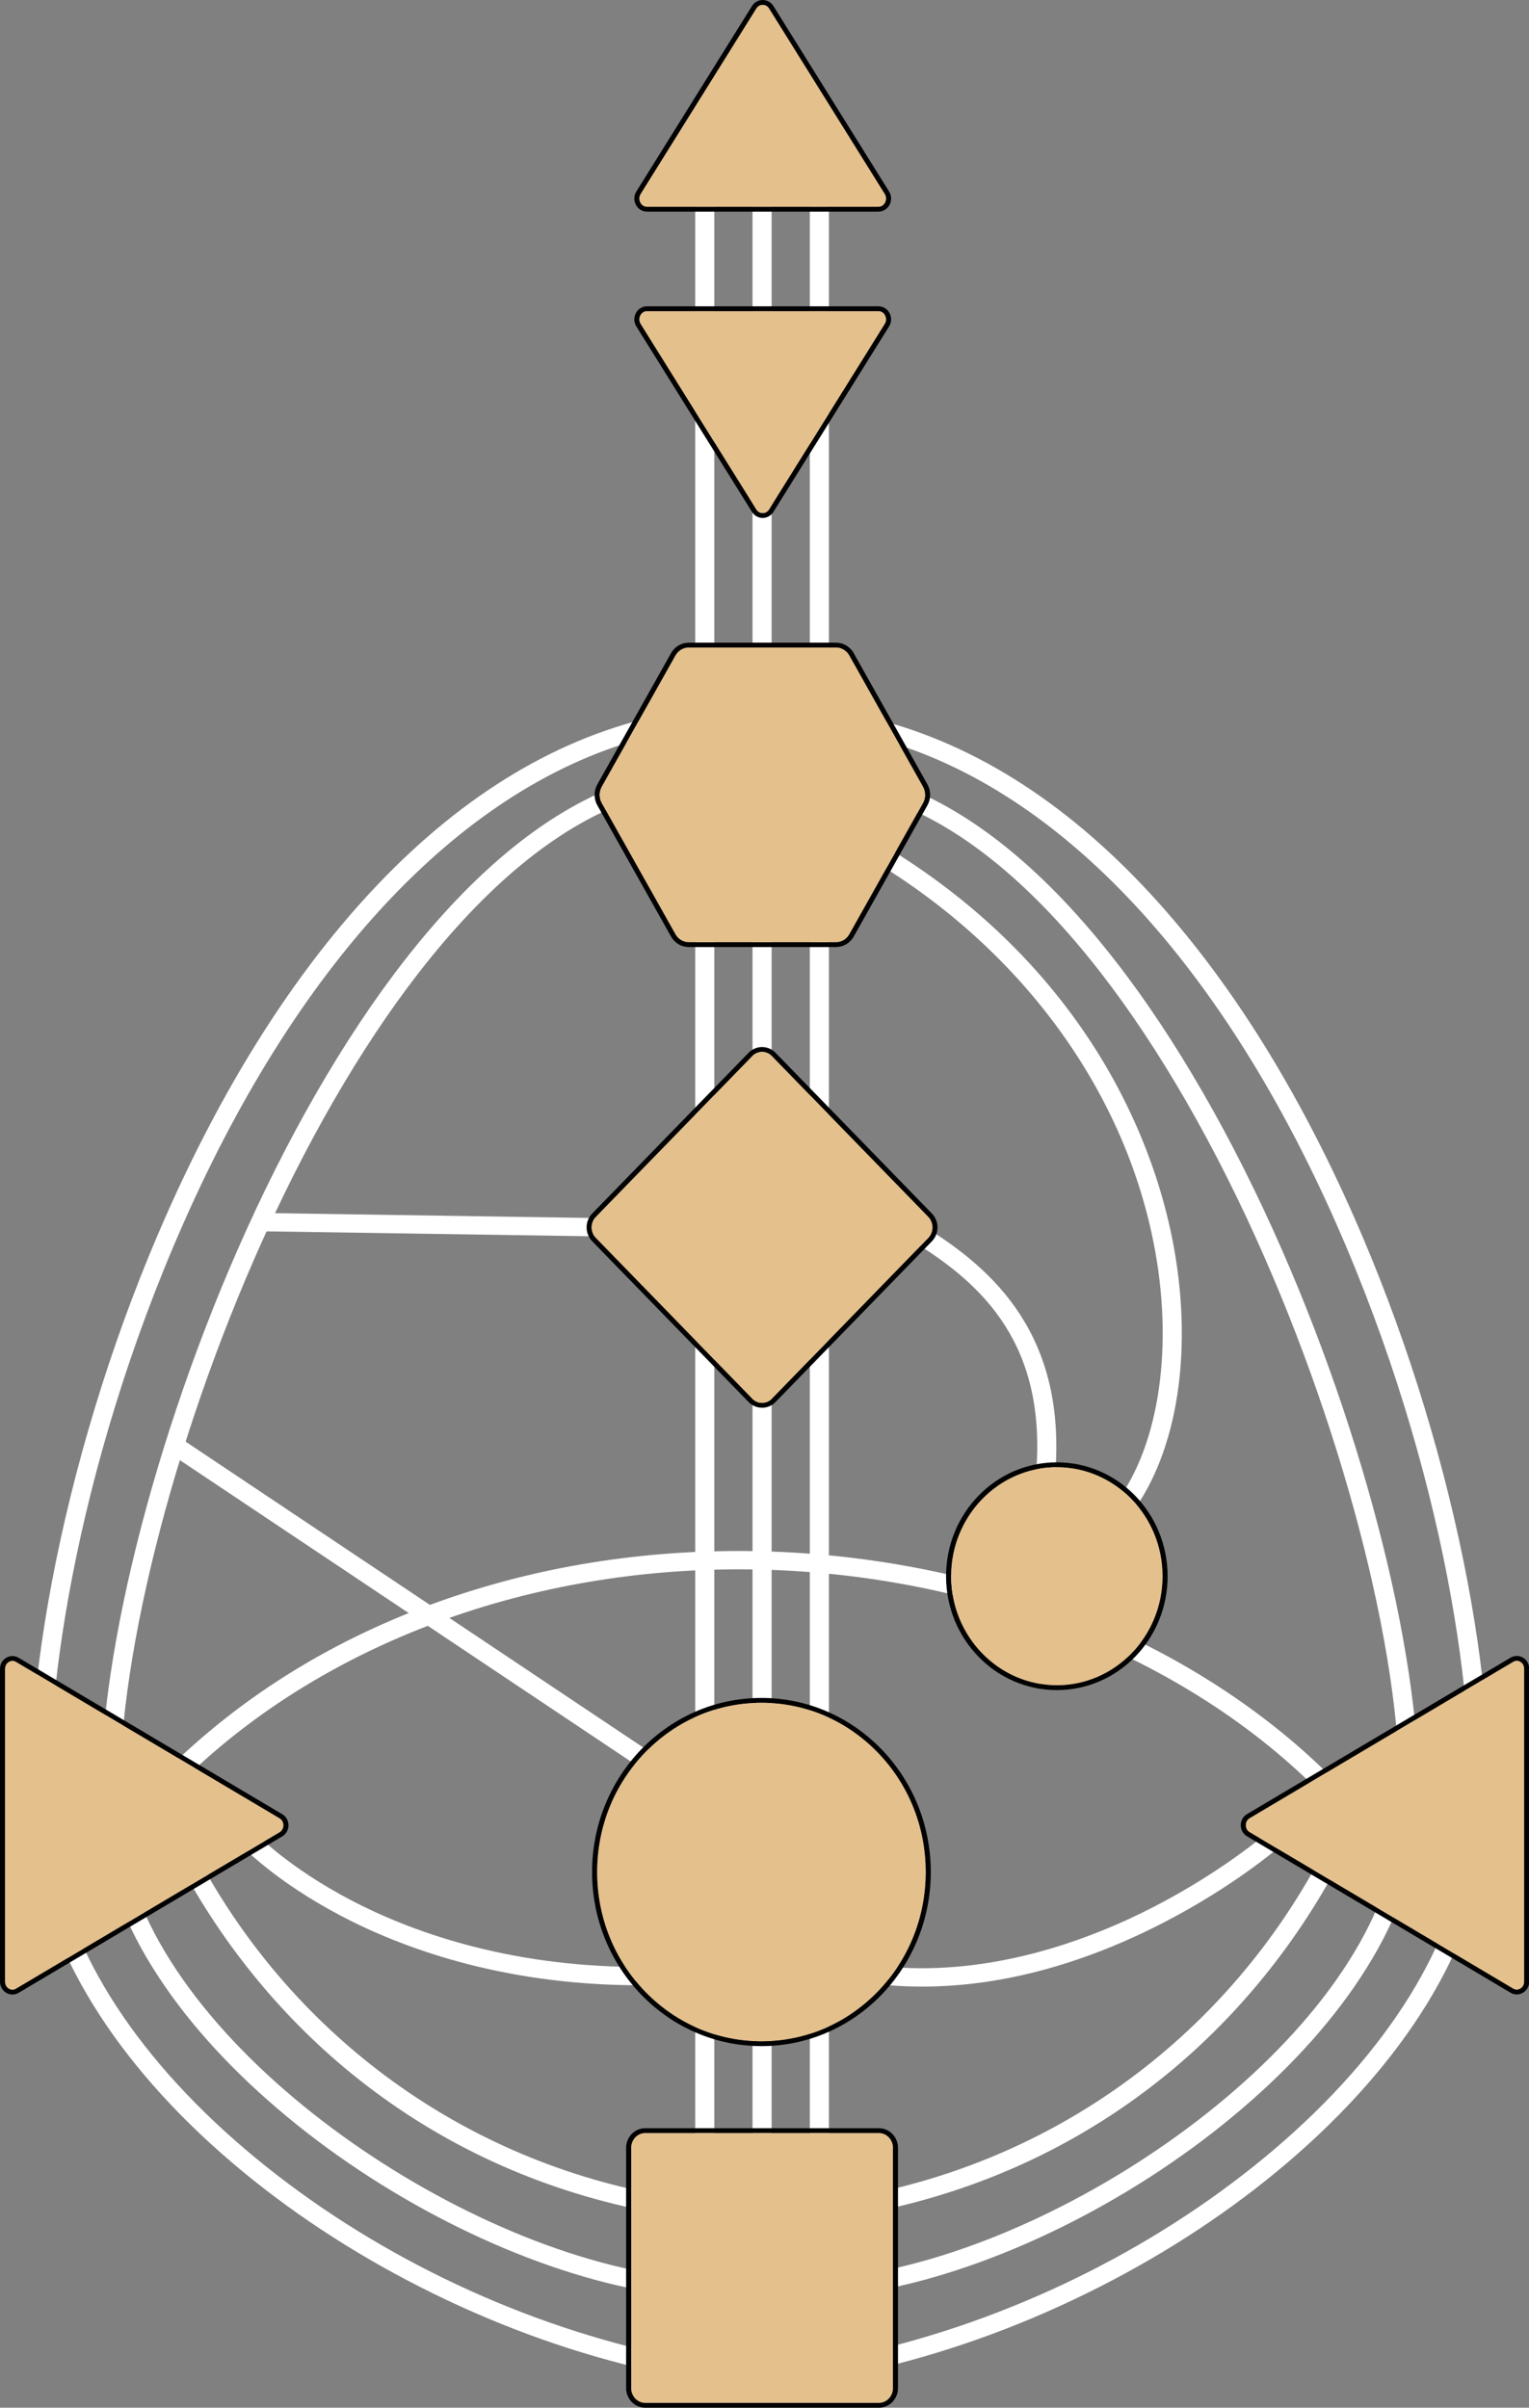
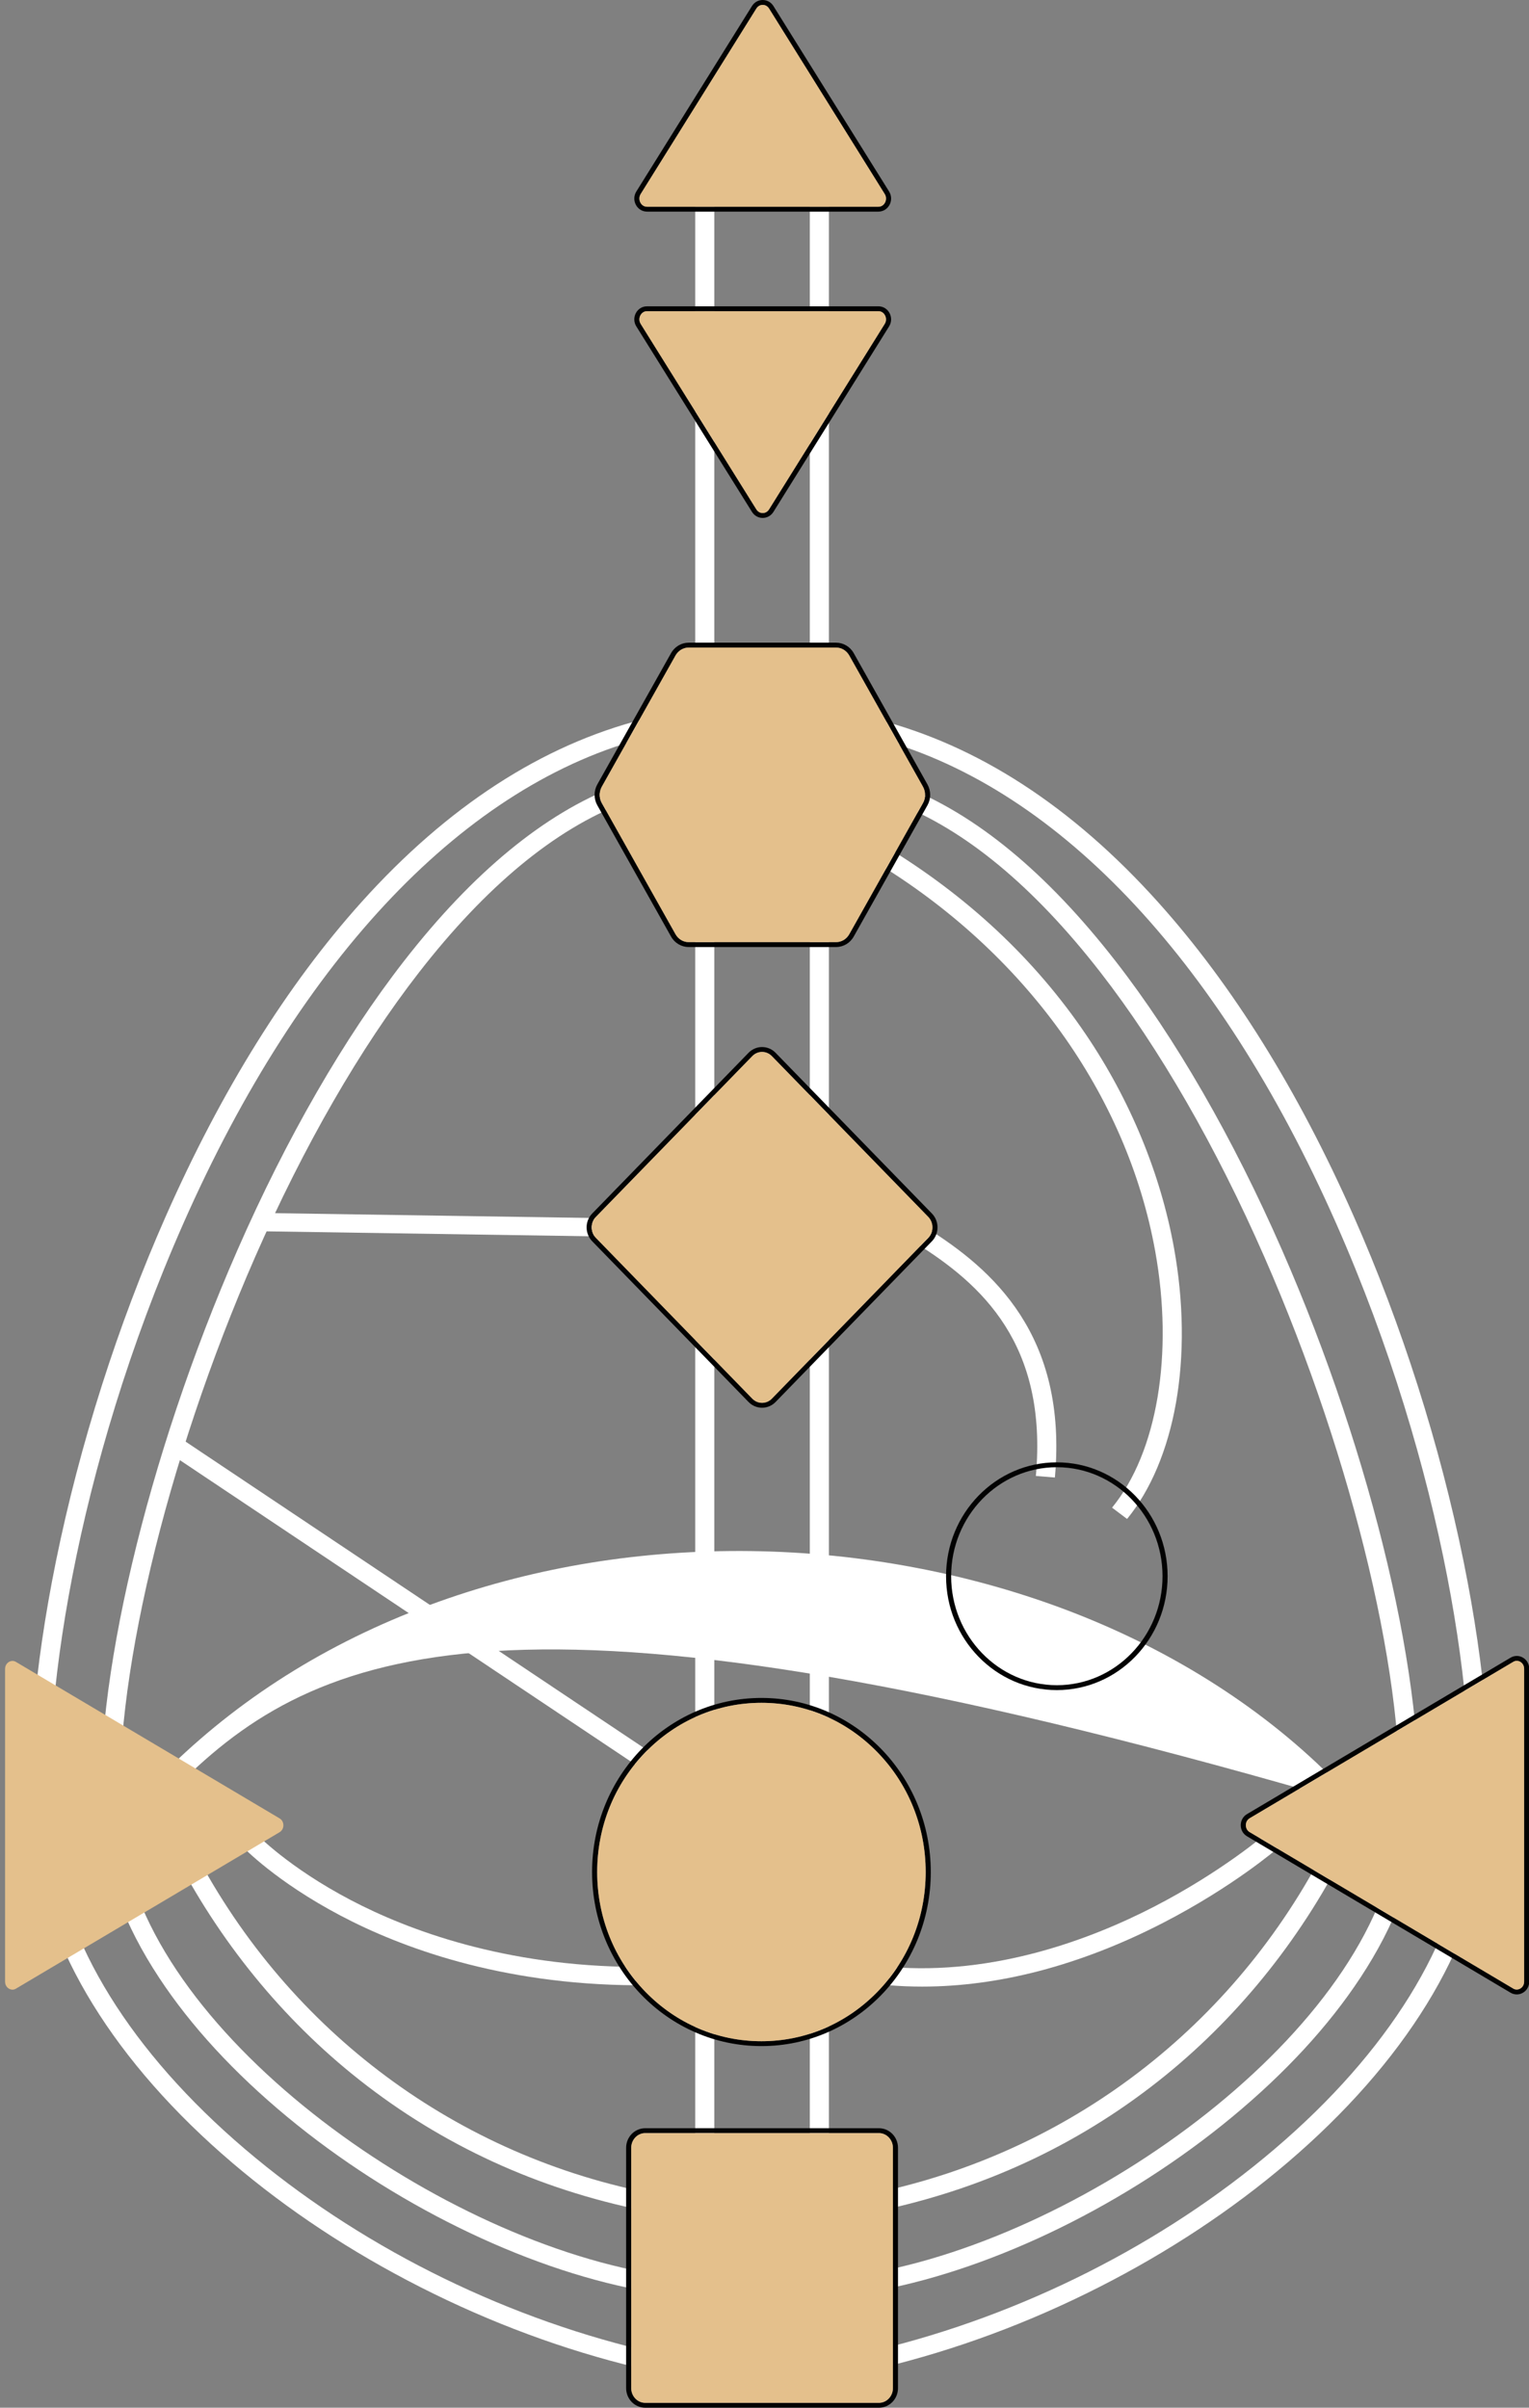
<svg xmlns="http://www.w3.org/2000/svg" fill="#000000" height="464" preserveAspectRatio="xMidYMid meet" version="1" viewBox="0.0 0.0 294.6 464.0" width="294.6" zoomAndPan="magnify">
  <rect x="0.0" y="0.0" width="294.6" height="464.0" fill="#808080" stroke="none" />
  <defs>
    <clipPath id="a">
      <path d="M 239 319 L 294.641 319 L 294.641 385 L 239 385 Z M 239 319" />
    </clipPath>
  </defs>
  <g>
    <g id="change1_1">
-       <path d="M 148.672 421.035 L 144.992 421.035 L 144.992 35.285 L 148.672 35.285 L 148.672 421.035" fill="#ffffff" />
-     </g>
+       </g>
    <g id="change1_2">
      <path d="M 137.633 421.035 L 133.949 421.035 L 133.949 35.285 L 137.633 35.285 L 137.633 421.035" fill="#ffffff" />
    </g>
    <g id="change1_3">
      <path d="M 159.711 421.035 L 156.031 421.035 L 156.031 35.285 L 159.711 35.285 L 159.711 421.035" fill="#ffffff" />
    </g>
    <g id="change1_4">
      <path d="M 122.535 382.586 C 96.297 382.449 77.113 375.223 65.645 369.18 C 53.152 362.598 46.949 356.094 46.691 355.82 L 49.418 353.453 L 48.055 354.637 L 49.418 353.449 C 49.477 353.516 55.562 359.867 67.574 366.168 C 78.648 371.977 97.172 378.926 122.555 379.055 L 122.535 382.586" fill="#ffffff" />
    </g>
    <g id="change1_5">
      <path d="M 177.664 382.844 C 175.488 382.844 173.336 382.754 171.207 382.578 L 171.523 379.059 C 191.68 380.73 210.277 373.676 222.328 367.461 C 235.473 360.684 243.918 353.402 244.004 353.328 L 246.473 355.945 C 246.121 356.25 237.676 363.543 224.16 370.523 C 216.215 374.629 208.168 377.762 200.25 379.832 C 192.578 381.836 185.008 382.844 177.664 382.844" fill="#ffffff" />
    </g>
    <g id="change1_6">
      <path d="M 122.957 456.312 C 108.691 452.887 94.574 447.656 80.996 440.758 C 67.66 433.984 55.469 425.926 44.762 416.809 C 22.16 397.555 8.531 375.43 6.387 354.508 C 4.98 340.77 6.539 321.73 10.777 300.891 C 15.359 278.359 22.684 255.352 31.957 234.355 C 42.652 210.141 55.332 189.785 69.641 173.855 C 86.188 155.434 104.438 143.578 123.883 138.625 L 124.824 142.035 C 89.875 150.945 58.098 184.219 35.348 235.734 C 14.473 282.988 7.602 330.25 10.051 354.16 C 12.102 374.195 25.297 395.508 47.207 414.164 C 68.637 432.418 95.855 446.168 123.848 452.887 L 122.957 456.312" fill="#ffffff" />
    </g>
    <g id="change1_7">
      <path d="M 122.094 425.605 C 101.824 421.195 83.559 412.469 67.809 399.672 C 53.234 387.832 41.055 372.457 32.59 355.211 L 35.918 353.707 C 53.219 388.945 84.926 413.898 122.906 422.164 L 122.094 425.605" fill="#ffffff" />
    </g>
    <g id="change1_8">
      <path d="M 123.168 441.324 C 100.805 437.074 75.461 424.609 55.379 407.98 C 45.098 399.469 36.777 390.43 30.648 381.117 C 24.008 371.031 20.301 361.125 19.629 351.68 C 17.766 325.348 28.266 280.82 45.762 240.875 C 55.211 219.301 66.293 200.062 77.816 185.242 C 91.094 168.16 104.887 156.793 118.812 151.457 L 120.18 154.738 C 106.891 159.828 93.629 170.801 80.766 187.352 C 69.418 201.945 58.488 220.93 49.152 242.242 C 31.859 281.727 21.473 325.609 23.301 351.438 C 25.98 389.234 80.516 429.621 123.883 437.859 L 123.168 441.324" fill="#ffffff" />
    </g>
    <g id="change1_9">
      <path d="M 169.812 456.312 L 168.922 452.887 C 196.914 446.168 224.133 432.418 245.562 414.164 C 267.473 395.508 280.668 374.195 282.719 354.16 C 285.168 330.25 278.297 282.988 257.426 235.734 C 234.672 184.219 202.895 150.945 167.941 142.035 L 168.887 138.625 C 188.332 143.578 206.582 155.434 223.129 173.855 C 237.438 189.785 250.117 210.141 260.812 234.355 C 270.086 255.352 277.41 278.359 281.992 300.891 C 286.227 321.73 287.789 340.77 286.383 354.508 C 284.238 375.43 270.609 397.555 248.008 416.809 C 237.301 425.926 225.109 433.984 211.773 440.758 C 198.195 447.656 184.078 452.887 169.812 456.312" fill="#ffffff" />
    </g>
    <g id="change1_10">
      <path d="M 169.602 441.324 L 168.887 437.859 C 212.254 429.621 266.789 389.234 269.469 351.438 C 271.297 325.609 260.91 281.727 243.617 242.242 C 234.281 220.93 223.348 201.945 212.004 187.352 C 199.141 170.801 185.879 159.828 172.59 154.738 L 173.957 151.457 C 187.883 156.793 201.68 168.16 214.953 185.242 C 226.477 200.062 237.559 219.301 247.008 240.875 C 264.504 280.82 275.004 325.348 273.137 351.68 C 272.469 361.125 268.762 371.031 262.121 381.117 C 255.992 390.43 247.672 399.469 237.391 407.98 C 217.309 424.609 191.965 437.074 169.602 441.324" fill="#ffffff" />
    </g>
    <g id="change1_11">
      <path d="M 170.309 425.859 L 169.496 422.418 C 207.48 414.148 239.188 389.195 256.484 353.961 L 259.816 355.465 C 251.348 372.707 239.172 388.082 224.594 399.926 C 208.844 412.723 190.578 421.449 170.309 425.859" fill="#ffffff" />
    </g>
    <g id="change1_12">
-       <path d="M 254.848 345.93 C 228.797 319.246 187.594 302.992 144.629 302.445 C 102.285 301.914 62.523 316.617 35.562 342.801 L 32.945 340.32 C 47.262 326.414 64.652 315.754 84.633 308.633 C 103.473 301.918 123.672 298.648 144.68 298.914 C 166.008 299.188 187.441 303.27 206.672 310.723 C 226.5 318.406 244.09 329.746 257.535 343.516 L 254.848 345.93" fill="#ffffff" />
+       <path d="M 254.848 345.93 C 102.285 301.914 62.523 316.617 35.562 342.801 L 32.945 340.32 C 47.262 326.414 64.652 315.754 84.633 308.633 C 103.473 301.918 123.672 298.648 144.68 298.914 C 166.008 299.188 187.441 303.27 206.672 310.723 C 226.5 318.406 244.09 329.746 257.535 343.516 L 254.848 345.93" fill="#ffffff" />
    </g>
    <g id="change1_13">
      <path d="M 203.25 284.738 L 199.586 284.438 C 201.875 259.031 189.141 247.48 176.387 239.527 L 178.391 236.566 C 191.262 244.59 205.723 257.312 203.25 284.738" fill="#ffffff" />
    </g>
    <g id="change1_14">
      <path d="M 117.121 238.301 L 50.145 237.281 L 50.203 233.754 L 117.18 234.77 L 117.121 238.301" fill="#ffffff" />
    </g>
    <g id="change1_15">
      <path d="M 123.301 340.645 L 32.574 279.996 L 34.68 277.098 L 125.406 337.75 L 123.301 340.645" fill="#ffffff" />
    </g>
    <g id="change1_16">
      <path d="M 217.16 292.723 L 214.266 290.543 C 222.977 279.891 226.16 260.941 222.574 241.098 C 217.109 210.859 197.383 183.484 168.453 165.996 L 170.414 163.008 C 186.387 172.664 199.453 184.906 209.242 199.387 C 217.75 211.969 223.613 226.188 226.199 240.496 C 228.074 250.871 228.203 261.219 226.57 270.41 C 224.965 279.441 221.711 287.156 217.16 292.723" fill="#ffffff" />
    </g>
    <g id="change2_2">
      <path d="M 170.461 62.426 L 148.18 98.164 C 147.898 98.613 147.453 98.871 146.953 98.871 C 146.457 98.871 146.012 98.613 145.73 98.168 L 123.445 62.426 C 123.055 61.797 123.18 61.121 123.426 60.703 C 123.559 60.48 123.938 59.969 124.672 59.969 L 169.238 59.969 C 169.969 59.969 170.352 60.48 170.48 60.703 C 170.73 61.121 170.855 61.797 170.461 62.426 Z M 169.238 59.027 L 124.672 59.027 C 122.73 59.027 121.559 61.23 122.605 62.906 L 144.887 98.652 C 145.371 99.422 146.16 99.812 146.953 99.812 C 147.746 99.812 148.535 99.422 149.02 98.652 L 171.305 62.906 C 172.352 61.23 171.18 59.027 169.238 59.027" fill="#020202" />
    </g>
    <g id="change3_1">
      <path d="M 170.461 62.426 L 148.18 98.164 C 147.898 98.613 147.453 98.871 146.953 98.871 C 146.457 98.871 146.012 98.613 145.73 98.168 L 123.445 62.426 C 123.055 61.797 123.18 61.121 123.426 60.703 C 123.559 60.48 123.938 59.969 124.672 59.969 L 169.238 59.969 C 169.969 59.969 170.352 60.48 170.48 60.703 C 170.73 61.121 170.855 61.797 170.461 62.426" fill="#e4c08c" />
    </g>
    <g id="change2_3">
      <path d="M 170.48 39.113 C 170.348 39.332 169.969 39.844 169.238 39.844 L 124.672 39.844 C 123.938 39.844 123.559 39.332 123.426 39.113 C 123.18 38.691 123.055 38.016 123.445 37.383 L 145.73 1.645 C 146.012 1.199 146.457 0.941 146.953 0.941 C 147.453 0.941 147.898 1.199 148.18 1.645 L 170.461 37.383 C 170.855 38.016 170.73 38.691 170.48 39.113 Z M 171.305 36.902 L 149.02 1.16 C 148.535 0.387 147.746 0 146.953 0 C 146.16 0 145.371 0.387 144.887 1.16 L 122.605 36.902 C 121.559 38.582 122.73 40.785 124.672 40.785 L 169.238 40.785 C 171.18 40.785 172.352 38.582 171.305 36.902" fill="#020202" />
    </g>
    <g id="change3_2">
      <path d="M 170.48 39.113 C 170.348 39.332 169.969 39.844 169.238 39.844 L 124.672 39.844 C 123.938 39.844 123.559 39.332 123.426 39.113 C 123.18 38.691 123.055 38.016 123.445 37.383 L 145.73 1.645 C 146.012 1.199 146.457 0.941 146.953 0.941 C 147.453 0.941 147.898 1.199 148.18 1.645 L 170.461 37.383 C 170.855 38.016 170.73 38.691 170.48 39.113" fill="#e4c08c" />
    </g>
    <g id="change2_4">
-       <path d="M 53.867 353.094 L 3.078 383.238 C 2.867 383.371 2.637 383.434 2.402 383.434 C 1.719 383.434 0.98 382.852 0.98 381.906 L 0.98 321.609 C 0.98 320.668 1.719 320.082 2.402 320.082 C 2.637 320.082 2.867 320.148 3.082 320.277 L 53.867 350.426 C 54.328 350.699 54.602 351.195 54.602 351.762 C 54.602 352.32 54.328 352.82 53.867 353.094 Z M 54.383 349.621 L 3.598 319.477 C 3.211 319.246 2.801 319.141 2.402 319.141 C 1.152 319.141 0 320.172 0 321.609 L 0 381.906 C 0 383.344 1.152 384.375 2.402 384.375 C 2.801 384.375 3.211 384.27 3.598 384.039 L 54.383 353.895 C 55.98 352.945 55.98 350.57 54.383 349.621" fill="#020202" />
-     </g>
+       </g>
    <g id="change3_3">
      <path d="M 54.602 351.762 C 54.602 352.32 54.328 352.82 53.867 353.094 L 3.078 383.238 C 2.867 383.371 2.637 383.434 2.402 383.434 C 1.719 383.434 0.98 382.852 0.98 381.906 L 0.98 321.609 C 0.98 320.668 1.719 320.082 2.402 320.082 C 2.637 320.082 2.867 320.148 3.082 320.277 L 53.867 350.426 C 54.328 350.699 54.602 351.195 54.602 351.762" fill="#e4c08c" />
    </g>
    <g clip-path="url(#a)" id="change2_1">
      <path d="M 293.664 381.887 C 293.664 382.832 292.926 383.414 292.242 383.414 C 292.012 383.414 291.781 383.352 291.562 383.223 L 240.777 353.074 C 240.316 352.805 240.043 352.305 240.043 351.742 C 240.043 351.176 240.316 350.676 240.777 350.402 L 291.566 320.258 C 291.777 320.133 292.008 320.062 292.242 320.062 C 292.926 320.062 293.664 320.648 293.664 321.594 Z M 292.242 319.121 C 291.844 319.121 291.434 319.23 291.047 319.457 L 240.262 349.605 C 238.66 350.555 238.66 352.926 240.262 353.875 L 291.047 384.023 C 291.434 384.254 291.844 384.355 292.242 384.355 C 293.496 384.355 294.645 383.324 294.645 381.887 L 294.645 321.594 C 294.645 320.152 293.492 319.121 292.242 319.121" fill="#020202" />
    </g>
    <g id="change3_4">
      <path d="M 293.664 321.594 L 293.664 381.887 C 293.664 382.832 292.926 383.414 292.242 383.414 C 292.012 383.414 291.781 383.352 291.562 383.223 L 240.777 353.074 C 240.316 352.805 240.043 352.305 240.043 351.742 C 240.043 351.176 240.316 350.676 240.777 350.402 L 291.566 320.258 C 291.777 320.133 292.008 320.062 292.242 320.062 C 292.926 320.062 293.664 320.648 293.664 321.594" fill="#e4c08c" />
    </g>
    <g id="change2_5">
      <path d="M 177.832 154.75 L 163.629 180.043 C 163.102 180.984 162.133 181.562 161.094 181.562 L 132.691 181.562 C 131.652 181.562 130.684 180.984 130.156 180.043 L 115.953 154.75 C 115.41 153.781 115.41 152.578 115.953 151.605 L 130.156 126.316 C 130.684 125.379 131.652 124.793 132.691 124.793 L 161.094 124.793 C 162.133 124.793 163.102 125.379 163.629 126.316 L 177.832 151.605 C 178.375 152.578 178.375 153.781 177.832 154.75 Z M 178.695 151.16 L 164.492 125.871 C 163.793 124.621 162.496 123.852 161.094 123.852 L 132.691 123.852 C 131.289 123.852 129.992 124.621 129.293 125.871 L 115.09 151.16 C 114.387 152.41 114.387 153.949 115.09 155.195 L 129.293 180.488 C 129.992 181.738 131.289 182.508 132.691 182.508 L 161.094 182.508 C 162.496 182.508 163.793 181.738 164.492 180.488 L 178.695 155.195 C 179.398 153.949 179.398 152.41 178.695 151.16" fill="#020202" />
    </g>
    <g id="change3_5">
      <path d="M 177.832 154.75 L 163.629 180.043 C 163.102 180.984 162.133 181.562 161.094 181.562 L 132.691 181.562 C 131.652 181.562 130.684 180.984 130.156 180.043 L 115.953 154.75 C 115.41 153.781 115.41 152.578 115.953 151.605 L 130.156 126.316 C 130.684 125.379 131.652 124.793 132.691 124.793 L 161.094 124.793 C 162.133 124.793 163.102 125.379 163.629 126.316 L 177.832 151.605 C 178.375 152.578 178.375 153.781 177.832 154.75" fill="#e4c08c" />
    </g>
    <g id="change2_6">
      <path d="M 178.84 238.566 L 148.719 269.539 C 148.211 270.062 147.539 270.348 146.832 270.348 C 146.121 270.348 145.453 270.062 144.945 269.539 L 114.824 238.566 C 113.734 237.449 113.734 235.625 114.824 234.5 L 144.945 203.531 C 145.453 203.008 146.121 202.723 146.832 202.723 C 147.539 202.723 148.211 203.008 148.719 203.531 L 178.84 234.5 C 179.93 235.625 179.93 237.449 178.84 238.566 Z M 179.555 233.859 L 149.434 202.887 C 148.715 202.148 147.773 201.781 146.832 201.781 C 145.891 201.781 144.945 202.148 144.227 202.887 L 114.105 233.859 C 112.668 235.336 112.668 237.73 114.105 239.211 L 144.227 270.184 C 144.945 270.922 145.891 271.289 146.832 271.289 C 147.773 271.289 148.715 270.922 149.434 270.184 L 179.555 239.211 C 180.992 237.73 180.992 235.336 179.555 233.859" fill="#020202" />
    </g>
    <g id="change3_6">
      <path d="M 178.84 238.566 L 148.719 269.539 C 148.211 270.062 147.539 270.348 146.832 270.348 C 146.121 270.348 145.453 270.062 144.945 269.539 L 114.824 238.566 C 113.734 237.449 113.734 235.625 114.824 234.5 L 144.945 203.531 C 145.453 203.008 146.121 202.723 146.832 202.723 C 147.539 202.723 148.211 203.008 148.719 203.531 L 178.84 234.5 C 179.93 235.625 179.93 237.449 178.84 238.566" fill="#e4c08c" />
    </g>
    <g id="change2_7">
      <path d="M 172.043 460.219 C 172.043 461.785 170.836 463.059 169.344 463.059 L 124.316 463.059 C 122.828 463.059 121.617 461.785 121.617 460.219 L 121.617 413.922 C 121.617 412.355 122.828 411.078 124.316 411.078 L 169.344 411.078 C 170.836 411.078 172.043 412.355 172.043 413.922 Z M 169.344 410.137 L 124.316 410.137 C 122.281 410.137 120.637 411.828 120.637 413.922 L 120.637 460.219 C 120.637 462.309 122.281 464 124.316 464 L 169.344 464 C 171.379 464 173.023 462.309 173.023 460.219 L 173.023 413.922 C 173.023 411.828 171.379 410.137 169.344 410.137" fill="#020202" />
    </g>
    <g id="change3_7">
      <path d="M 172.043 413.922 L 172.043 460.219 C 172.043 461.785 170.836 463.059 169.344 463.059 L 124.316 463.059 C 122.828 463.059 121.617 461.785 121.617 460.219 L 121.617 413.922 C 121.617 412.355 122.828 411.078 124.316 411.078 L 169.344 411.078 C 170.836 411.078 172.043 412.355 172.043 413.922" fill="#e4c08c" />
    </g>
    <g id="change2_8">
      <path d="M 169.062 383.848 C 163.086 389.988 155.148 393.371 146.711 393.371 C 138.27 393.371 130.328 389.988 124.355 383.848 C 118.359 377.684 115.062 369.488 115.062 360.766 C 115.062 352.047 118.359 343.848 124.355 337.688 C 130.328 331.543 138.27 328.156 146.711 328.156 C 155.148 328.156 163.086 331.543 169.062 337.688 C 175.055 343.848 178.355 352.047 178.355 360.766 C 178.355 369.488 175.055 377.684 169.062 383.848 Z M 146.711 327.215 C 128.688 327.215 114.078 342.238 114.078 360.766 C 114.078 379.293 128.688 394.312 146.711 394.312 C 164.727 394.312 179.34 379.293 179.34 360.766 C 179.34 342.238 164.727 327.215 146.711 327.215" fill="#020202" />
    </g>
    <g id="change3_8">
      <path d="M 178.355 360.766 C 178.355 369.488 175.055 377.684 169.062 383.848 C 163.086 389.988 155.148 393.371 146.711 393.371 C 138.27 393.371 130.328 389.988 124.355 383.848 C 118.359 377.684 115.062 369.488 115.062 360.766 C 115.062 352.047 118.359 343.848 124.355 337.688 C 130.328 331.543 138.27 328.156 146.711 328.156 C 155.148 328.156 163.086 331.543 169.062 337.688 C 175.055 343.848 178.355 352.047 178.355 360.766" fill="#e4c08c" />
    </g>
    <g id="change2_9">
      <path d="M 203.625 324.762 C 192.398 324.762 183.262 315.34 183.262 303.758 C 183.262 292.176 192.398 282.754 203.625 282.754 C 214.855 282.754 223.988 292.176 223.988 303.758 C 223.988 315.34 214.855 324.762 203.625 324.762 Z M 203.625 281.812 C 191.84 281.812 182.281 291.637 182.281 303.758 C 182.281 315.879 191.84 325.703 203.625 325.703 C 215.414 325.703 224.969 315.879 224.969 303.758 C 224.969 291.637 215.414 281.812 203.625 281.812" fill="#020202" />
    </g>
    <g id="change3_9">
-       <path d="M 223.988 303.758 C 223.988 315.34 214.855 324.762 203.625 324.762 C 192.398 324.762 183.262 315.34 183.262 303.758 C 183.262 292.176 192.398 282.754 203.625 282.754 C 214.855 282.754 223.988 292.176 223.988 303.758" fill="#e4c08c" />
-     </g>
+       </g>
  </g>
</svg>